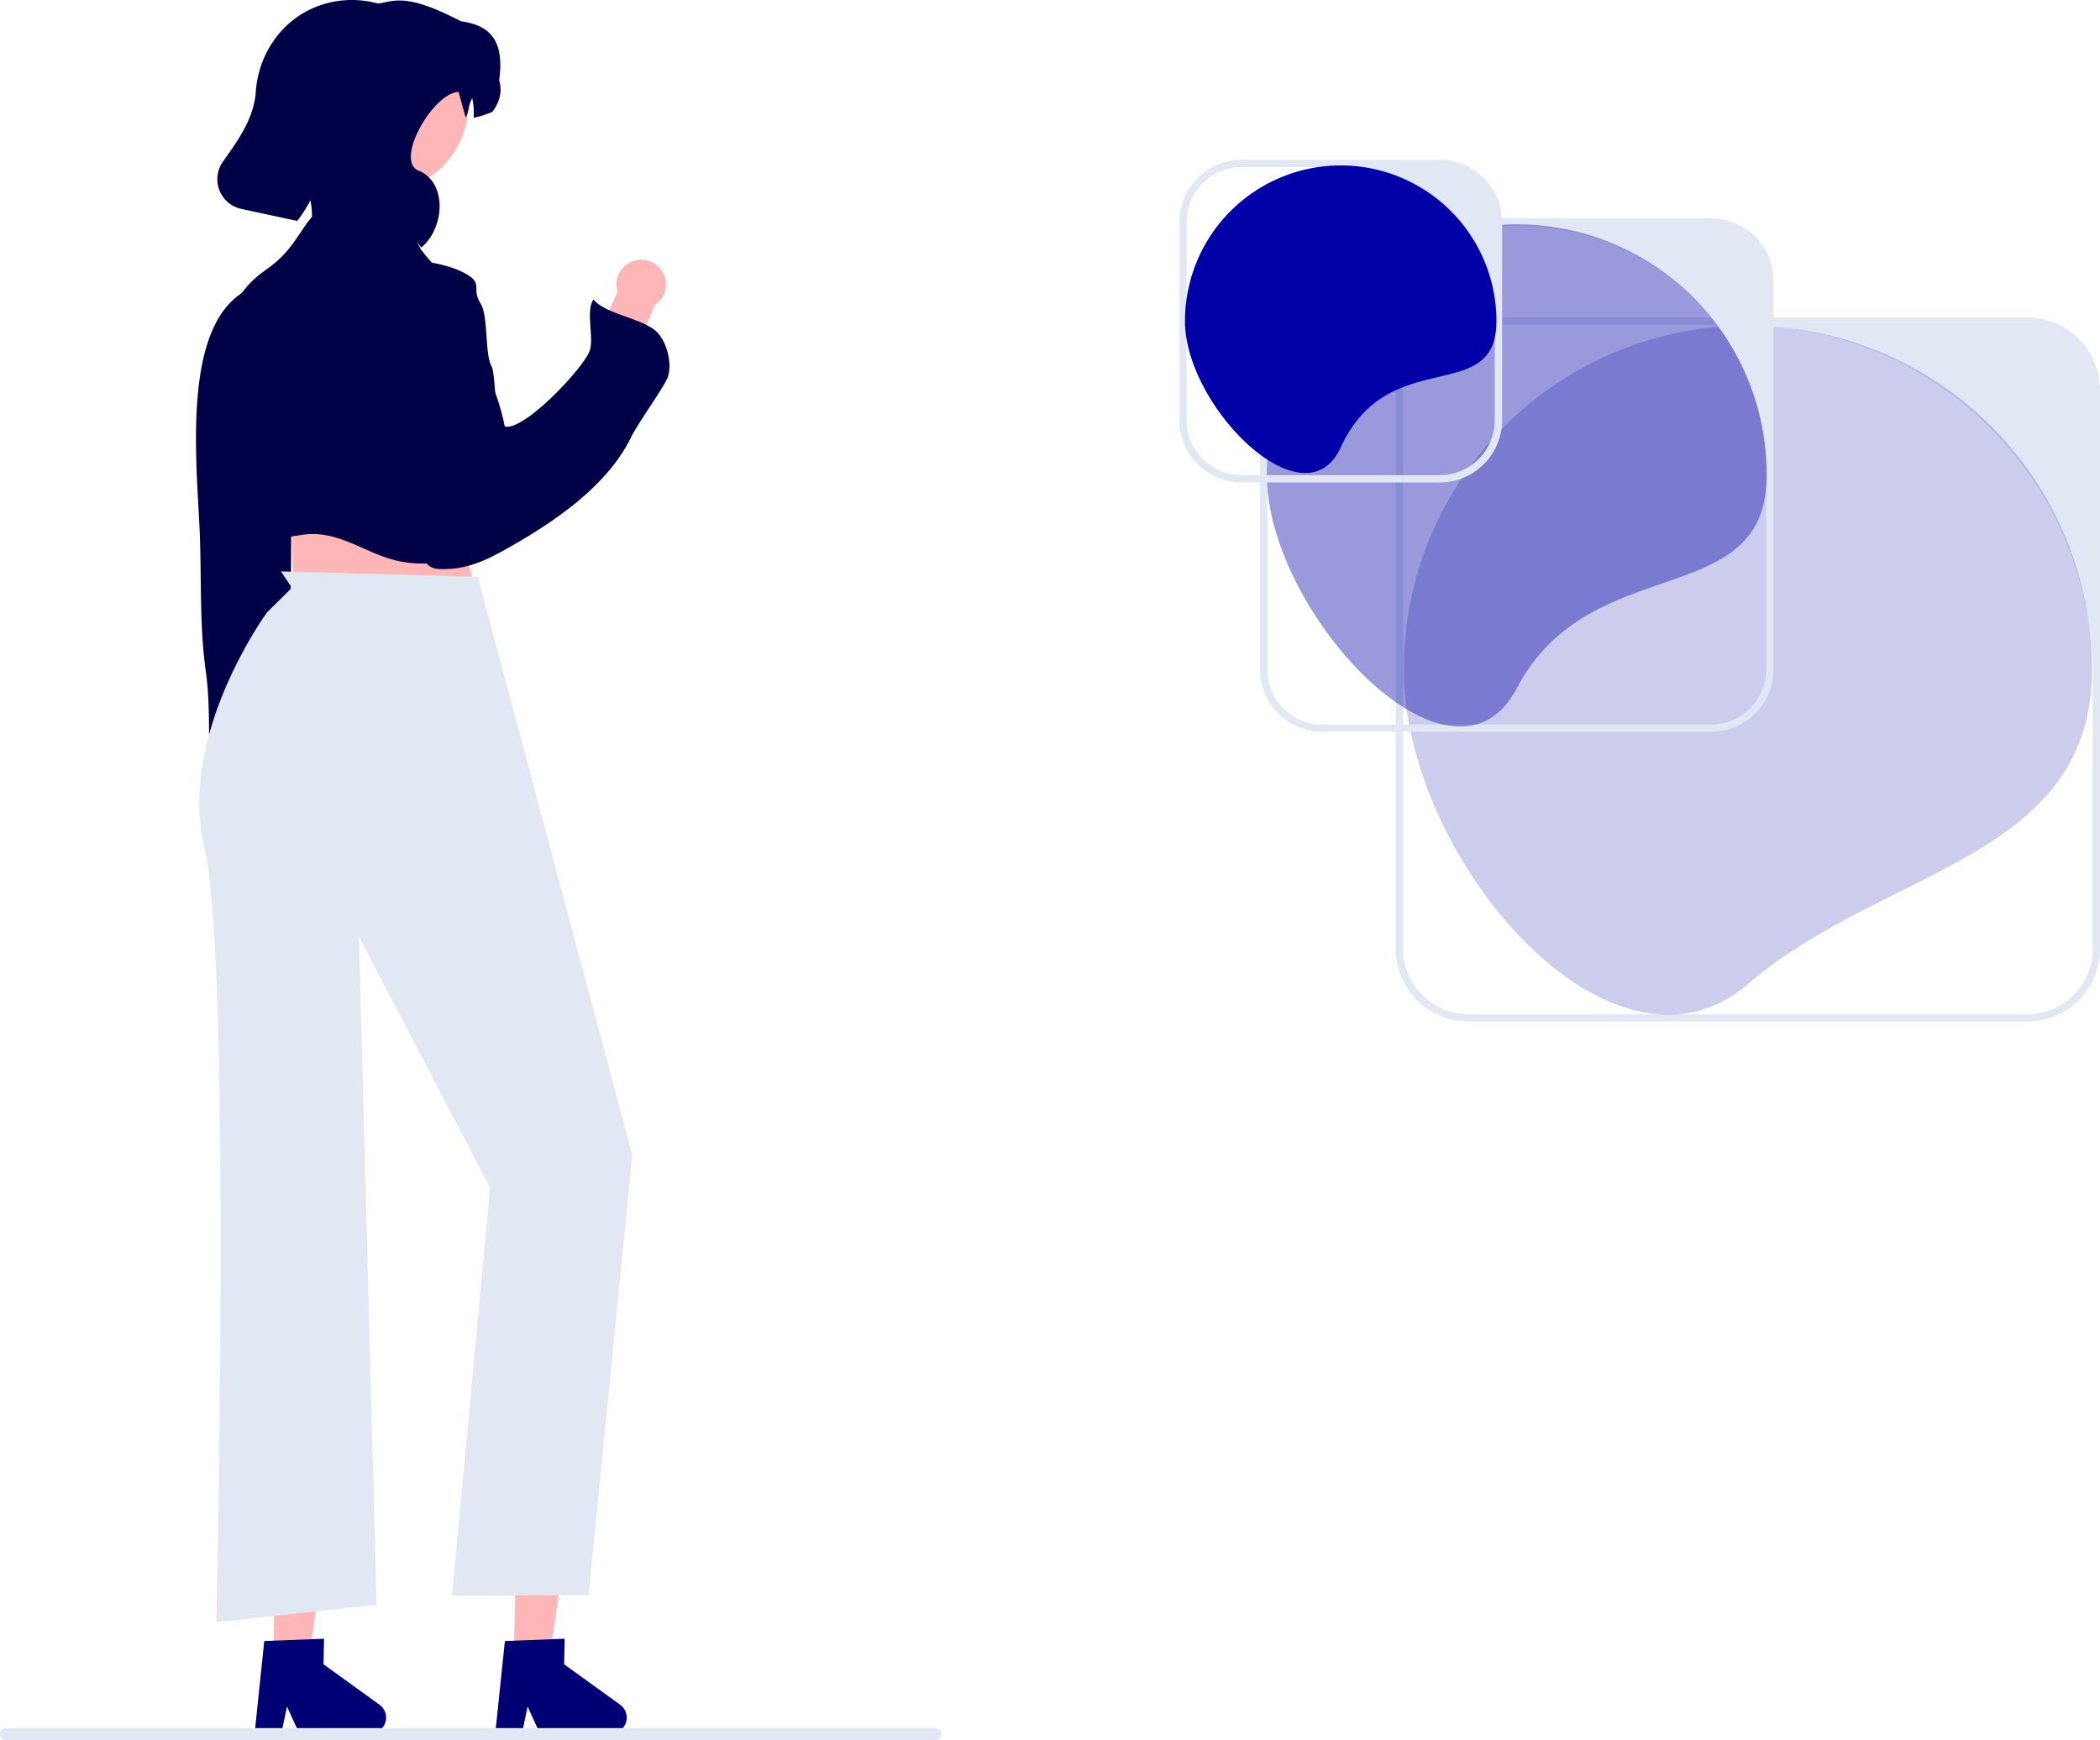
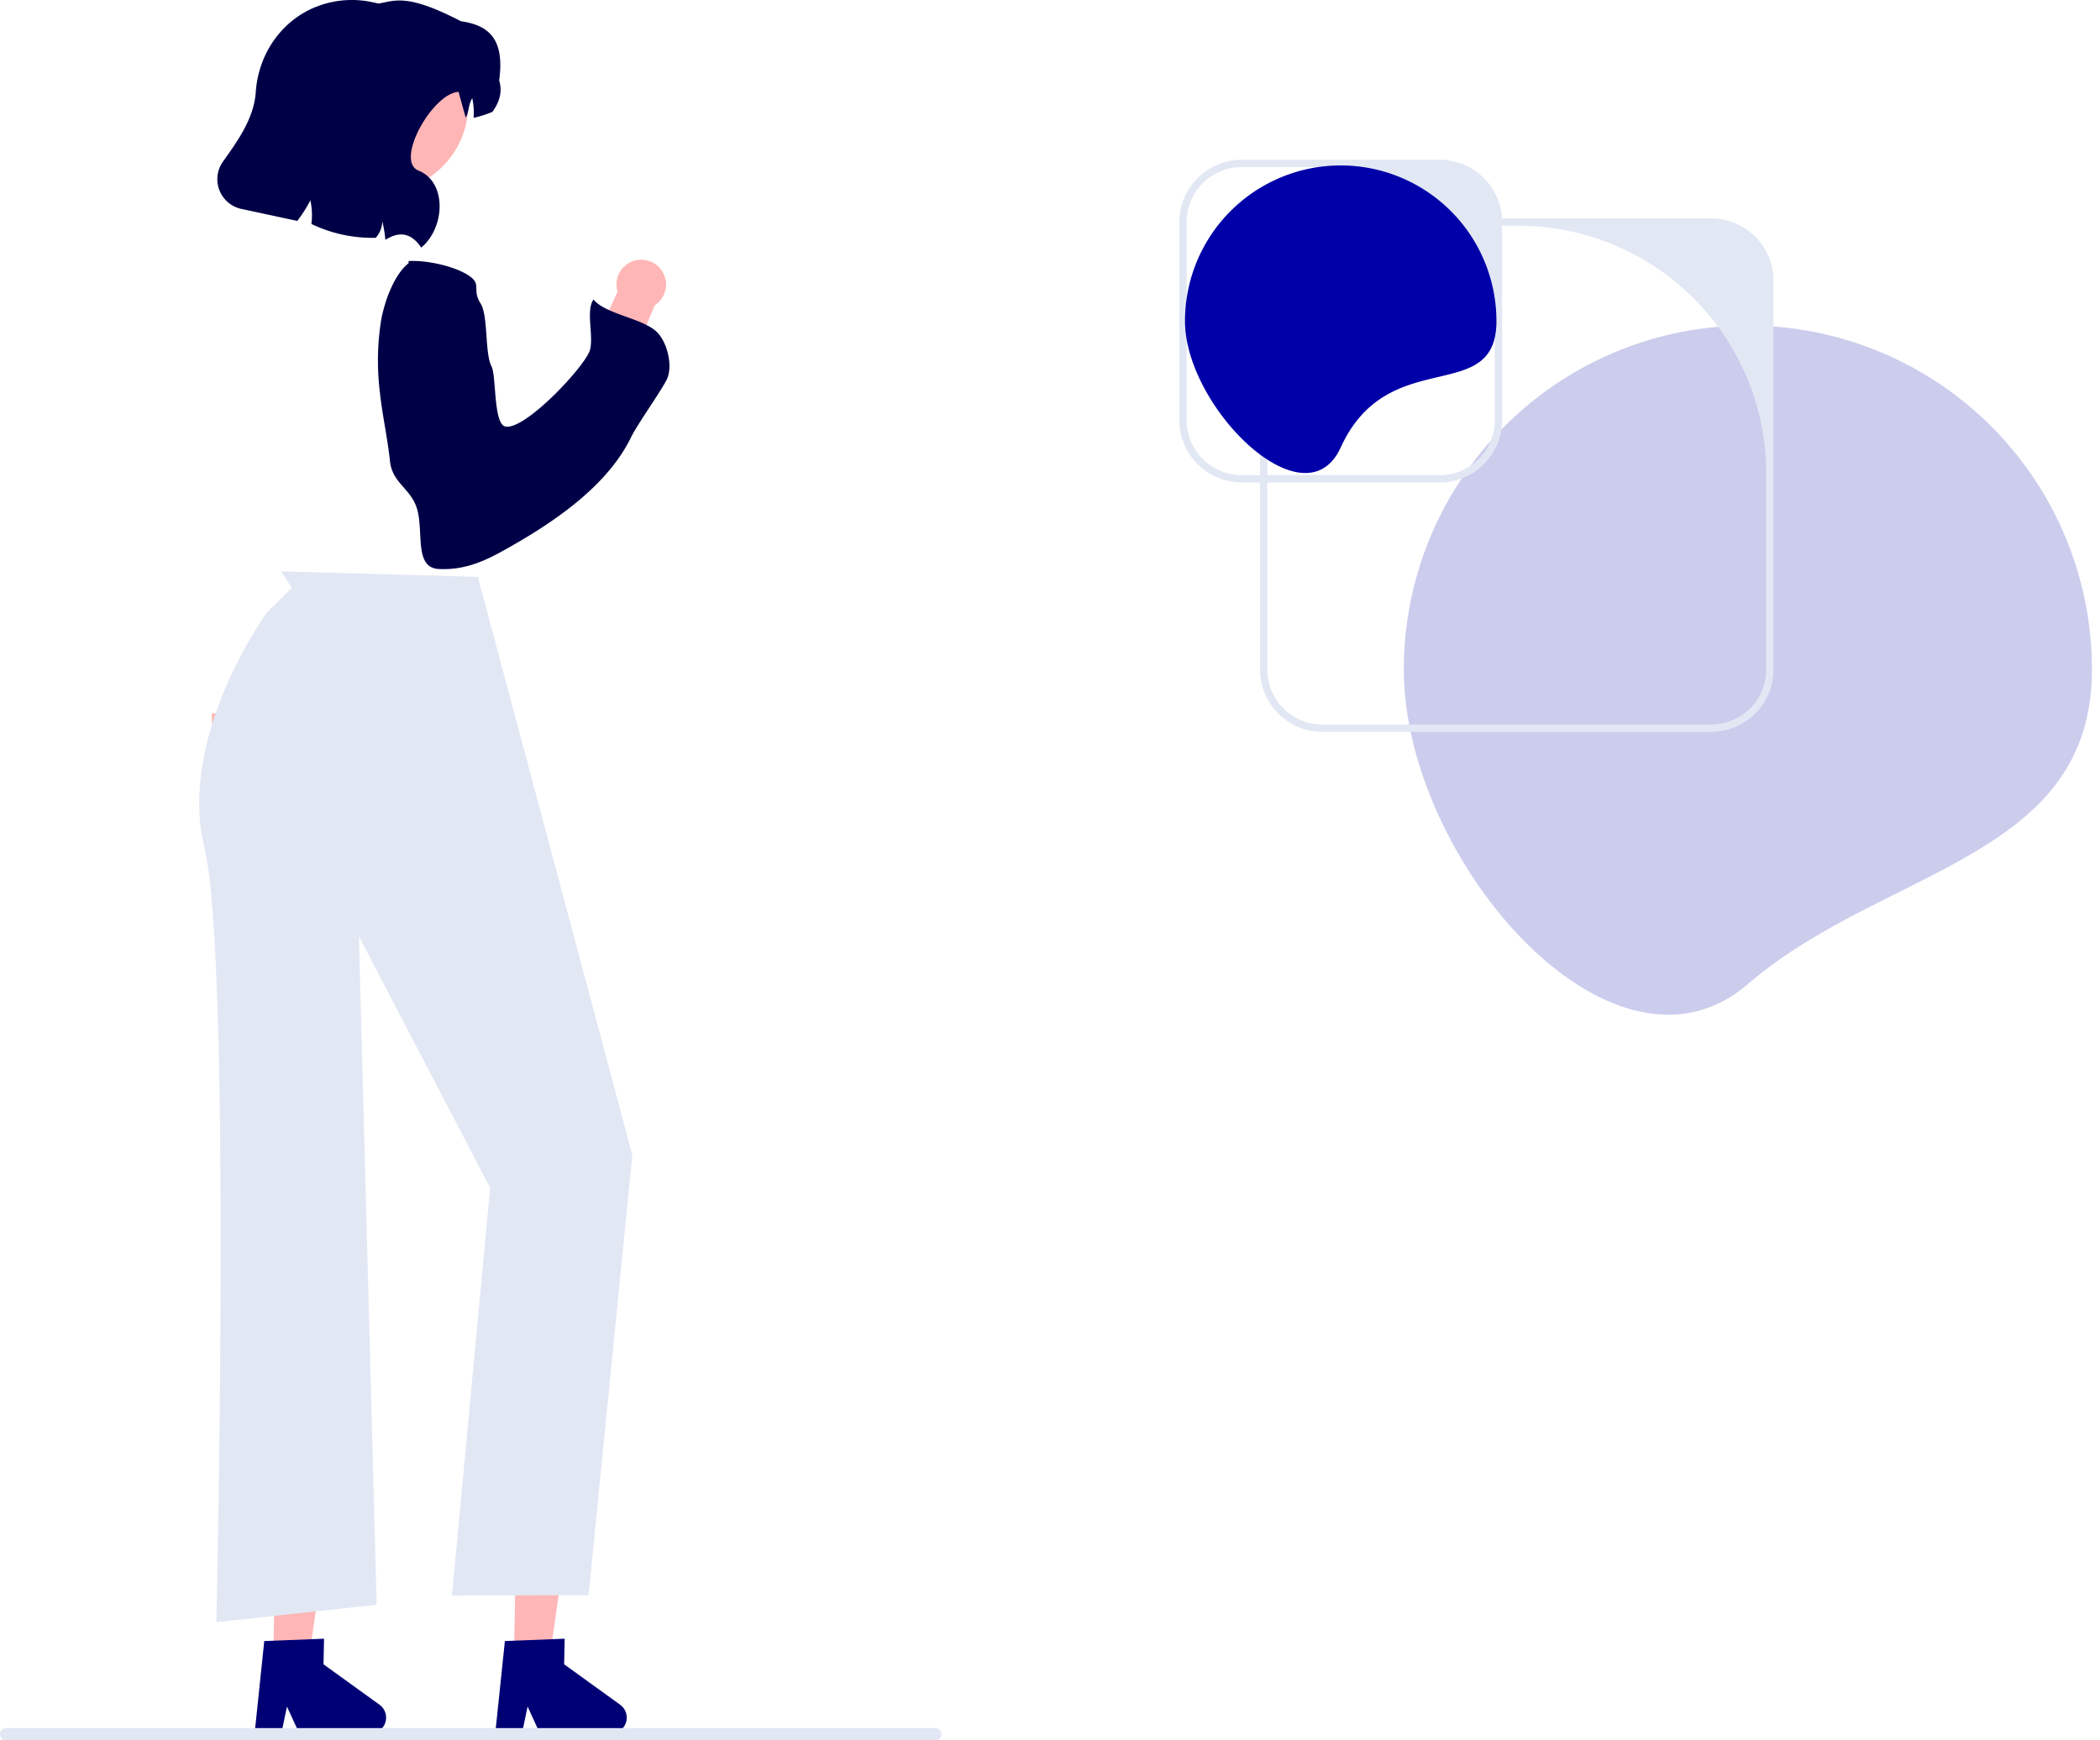
<svg xmlns="http://www.w3.org/2000/svg" width="586.388" height="486.109" viewBox="0 0 586.388 486.109">
  <g id="undraw_smart_resize_re_q4mo" transform="translate(0.5)">
-     <path id="Pfad_317" data-name="Pfad 317" d="M649.673,106.882V262.906a20.316,20.316,0,0,1-20.316,20.316H473.332a20.316,20.316,0,0,1-20.316-20.316V106.882a20.316,20.316,0,0,1,20.316-20.316H629.357A20.316,20.316,0,0,1,649.673,106.882ZM629.357,281.174a18.267,18.267,0,0,0,18.267-18.267V186.66a98.046,98.046,0,0,0-98.046-98.046H473.332a18.267,18.267,0,0,0-18.267,18.267V262.906a18.267,18.267,0,0,0,18.267,18.267Z" transform="translate(-63.784 2.099)" fill="#e2e7f4" />
    <path id="Pfad_318" data-name="Pfad 318" d="M647.364,184.841a96.072,96.072,0,1,0-192.144,0c0,53.059,58.175,120.447,96.072,87.878S647.364,237.9,647.364,184.841Z" transform="translate(-63.731 2.153)" fill="#0000a8" opacity="0.2" />
    <path id="Pfad_319" data-name="Pfad 319" d="M559.412,76.978V185.549A17.432,17.432,0,0,1,542,202.961H433.429a17.432,17.432,0,0,1-17.412-17.412V76.978a17.432,17.432,0,0,1,17.412-17.412H542A17.432,17.432,0,0,1,559.412,76.978ZM542,200.913a15.364,15.364,0,0,0,15.364-15.364V130.812a69.2,69.2,0,0,0-69.2-69.2H433.429a15.364,15.364,0,0,0-15.364,15.364V185.549a15.364,15.364,0,0,0,15.364,15.364Z" transform="translate(-64.682 1.445)" fill="#e2e7f4" />
-     <path id="Pfad_320" data-name="Pfad 320" d="M557.448,131.218a69.779,69.779,0,1,0-139.557,0c0,38.538,51.877,93.663,69.779,59.536,20.485-39.051,69.779-21,69.779-59.536Z" transform="translate(-64.636 1.49)" fill="#0000a8" opacity="0.4" />
    <path id="Pfad_321" data-name="Pfad 321" d="M484.151,60.978v55.31A17.432,17.432,0,0,1,466.739,133.7h-55.31a17.432,17.432,0,0,1-17.412-17.412V60.978a17.432,17.432,0,0,1,17.412-17.412h55.31A17.432,17.432,0,0,1,484.151,60.978Zm-17.412,70.673A15.364,15.364,0,0,0,482.1,116.288V90.528a44.914,44.914,0,0,0-44.914-44.914H411.429a15.364,15.364,0,0,0-15.364,15.364v55.31a15.364,15.364,0,0,0,15.364,15.364Z" transform="translate(-65.215 1.056)" fill="#e2e7f4" />
    <path id="Pfad_322" data-name="Pfad 322" d="M482.532,88.6a43.485,43.485,0,1,0-86.971,0c0,24.016,33.506,57.136,43.485,35.291,13.315-29.146,43.485-11.275,43.485-35.291Z" transform="translate(-65.178 1.094)" fill="#0000a8" />
-     <path id="Pfad_323" data-name="Pfad 323" d="M78.778,131.339l.866,36.651,51.946-1.43-10.5-40.565Z" transform="translate(1.91 3.055)" fill="#ffb6b6" />
    <path id="Pfad_324" data-name="Pfad 324" d="M178.451,83.556l-7.9,19.1-11.541-2.993,9.075-19.9a6.92,6.92,0,1,1,10.37,3.789Z" transform="translate(3.856 1.718)" fill="#ffb6b6" />
    <path id="Pfad_325" data-name="Pfad 325" d="M58.168,215.356l-.956-20.649,11.72-2.192.234,21.867a6.92,6.92,0,1,1-11,.973Z" transform="translate(1.385 4.669)" fill="#ffb6b6" />
    <g id="Gruppe_175" data-name="Gruppe 175" transform="translate(137.854 423.674)">
      <path id="Pfad_326" data-name="Pfad 326" d="M139.606,453.011l9.985.206,5.566-39.27-14.735-.305Z" transform="translate(-134.468 -413.642)" fill="#ffb6b6" />
      <path id="Pfad_327" data-name="Pfad 327" d="M171.238,469.009a4.471,4.471,0,0,1-4.556,4.373l-19.851-.413-3.269-7.144-1.482,7.041-7.49-.15,2.627-25.191,2.61-.1,10.648-.423,3.435-.13-.148,7.145L169.389,465.3a4.463,4.463,0,0,1,1.849,3.711Z" transform="translate(-134.59 -412.837)" fill="#000075" />
    </g>
    <g id="Gruppe_176" data-name="Gruppe 176" transform="translate(70.661 423.674)">
      <path id="Pfad_328" data-name="Pfad 328" d="M74,453.011l9.985.206,5.566-39.27-14.735-.305Z" transform="translate(-68.866 -413.642)" fill="#ffb6b6" />
      <path id="Pfad_329" data-name="Pfad 329" d="M105.636,469.009a4.47,4.47,0,0,1-4.556,4.373L81.23,472.97l-3.269-7.144-1.482,7.041-7.49-.15,2.627-25.191,2.61-.1,10.648-.423,3.435-.13-.148,7.145L103.787,465.3a4.463,4.463,0,0,1,1.849,3.711Z" transform="translate(-68.988 -412.837)" fill="#000075" />
    </g>
-     <path id="Pfad_330" data-name="Pfad 330" d="M65.979,79.775C48.995,90.44,53.17,127.531,53.973,146.361c.556,13.036-.106,26.3,1.709,39.19.918,6.522.877,13.02.923,19.654.031,4.355.593,3.237,4.386,2.866,2.287-.224,7.294.716,9.182-.6,2.561-1.784,1.869-8.076,2.383-10.613a83.844,83.844,0,0,1,2.286-8.527c2.527-8.056,4.445-16.929,4.561-25.412.168-12.365.249-24.852-.288-37.178a141.153,141.153,0,0,0-2.007-19.571A28.789,28.789,0,0,0,74.5,98.7c-1.771-3.595-2.6-3.572-6.638-4.042" transform="translate(1.284 1.935)" fill="#000046" />
    <path id="Pfad_331" data-name="Pfad 331" d="M131.623,157.341l-54.976-1.527,3.054,4.581-6.956,6.872s-25.113,34.36-17.478,65.666S58.6,449.316,58.6,449.316l44.767-4.879L98.408,257.748l36.651,70.247L124.4,441.876l38.145-.112,12.217-122.932L131.623,157.341Z" transform="translate(1.305 3.779)" fill="#e2e7f4" />
-     <path id="Pfad_332" data-name="Pfad 332" d="M115.743,68.247c-3.5-5.7-2.189-8.8-9.546-10.412-4.519-.987-9.812-2.011-14.483-1.709-4.964.321-6.893,3.4-9.56,7.4-3.14,4.705-5.231,7.34-9.9,10.611-19.76,13.831-6.814,37.384-12.243,56.98-1.163,4.2-2.915,8.25-4.025,12.456,3.744-14.191,4.512,25.748-2.085,11.568,2.4,5.167,9.184,1.374,12.052-.736,5.342-3.93,10-5.478,16.808-6.417,10.536-1.452,17.963,5.884,27.8,7.585,10.583,1.831,19.926-1.611,25.119-11.45,7.2-13.639,4.549-27.531-1.319-41.251-2.858-6.683-5.78-12.995-8.342-19.815-2.469-6.57-6.528-9.772-10.7-15.239" transform="translate(1.307 1.36)" fill="#000046" />
    <path id="Pfad_333" data-name="Pfad 333" d="M111.1,71.777c-4.164,3.331-6.746,10.892-7.655,15.88a72.423,72.423,0,0,0-.361,20.178c.7,6.467,2.136,12.741,2.822,19.231.683,6.461,6.217,7.661,7.737,14,1.555,6.484-.812,15.82,5.9,16.137,6.678.316,11.946-1.778,17.747-4.985,13.873-7.669,29.149-17.9,35.912-31.769,1.805-3.7,8.043-12.376,9.926-16.035,1.837-3.57.363-9.932-2.291-12.98-3.716-4.269-14.569-5.18-18.108-9.508-2.185,3.139.1,10.211-.974,14.081-1.236,4.468-18.269,22.671-23.678,21.387-3.311-.786-2.45-14.215-3.818-16.8-1.926-3.637-.873-14.122-3.054-17.562-2.6-4.1.653-5.359-3.65-8.014-4.119-2.541-11.624-4.117-16.455-3.824" transform="translate(2.487 1.726)" fill="#000046" />
    <circle id="Ellipse_110" data-name="Ellipse 110" cx="24.398" cy="24.398" r="24.398" transform="translate(81.447 4.835)" fill="#ffb6b6" />
    <path id="Pfad_334" data-name="Pfad 334" d="M137.452,22.452C139.1,10.624,134.3,7.006,126.783,5.934,111.917-1.792,108.513.15,103.8.989L102.068.616A27.088,27.088,0,0,0,86.743,1.748C76.772,5.507,70.222,15.04,69.5,25.67c-.5,7.328-4.912,13.5-9.16,19.453a8.485,8.485,0,0,0,5.129,13.225l15.616,3.36a39.17,39.17,0,0,0,3.657-5.743,19.538,19.538,0,0,1,.285,6.591,39.306,39.306,0,0,0,17.96,3.864,7.09,7.09,0,0,0,1.83-4.62,32.881,32.881,0,0,1,.865,5.2c4.026-2.592,7.353-1.831,10.01,2.154,6.711-5.562,7.236-18.306-.741-21.5-6.748-2.7,3.9-21.607,11.155-21.992.047,0,1.98,7.307,2.049,7.17,1.024-2.049.556-3.171,1.78-5.415a18.521,18.521,0,0,1,.378,5.5,30.63,30.63,0,0,0,5.248-1.667c2.05-2.784,2.842-5.7,1.894-8.8Z" transform="translate(1.425 0)" fill="#000046" />
    <path id="Pfad_336" data-name="Pfad 336" d="M0,472.95a1.215,1.215,0,0,0,1.219,1.219H260.651a1.219,1.219,0,1,0,0-2.438H1.219A1.215,1.215,0,0,0,0,472.95Z" transform="translate(0 11.44)" fill="#e2e7f4" stroke="#e2e7f4" stroke-width="1" />
  </g>
</svg>